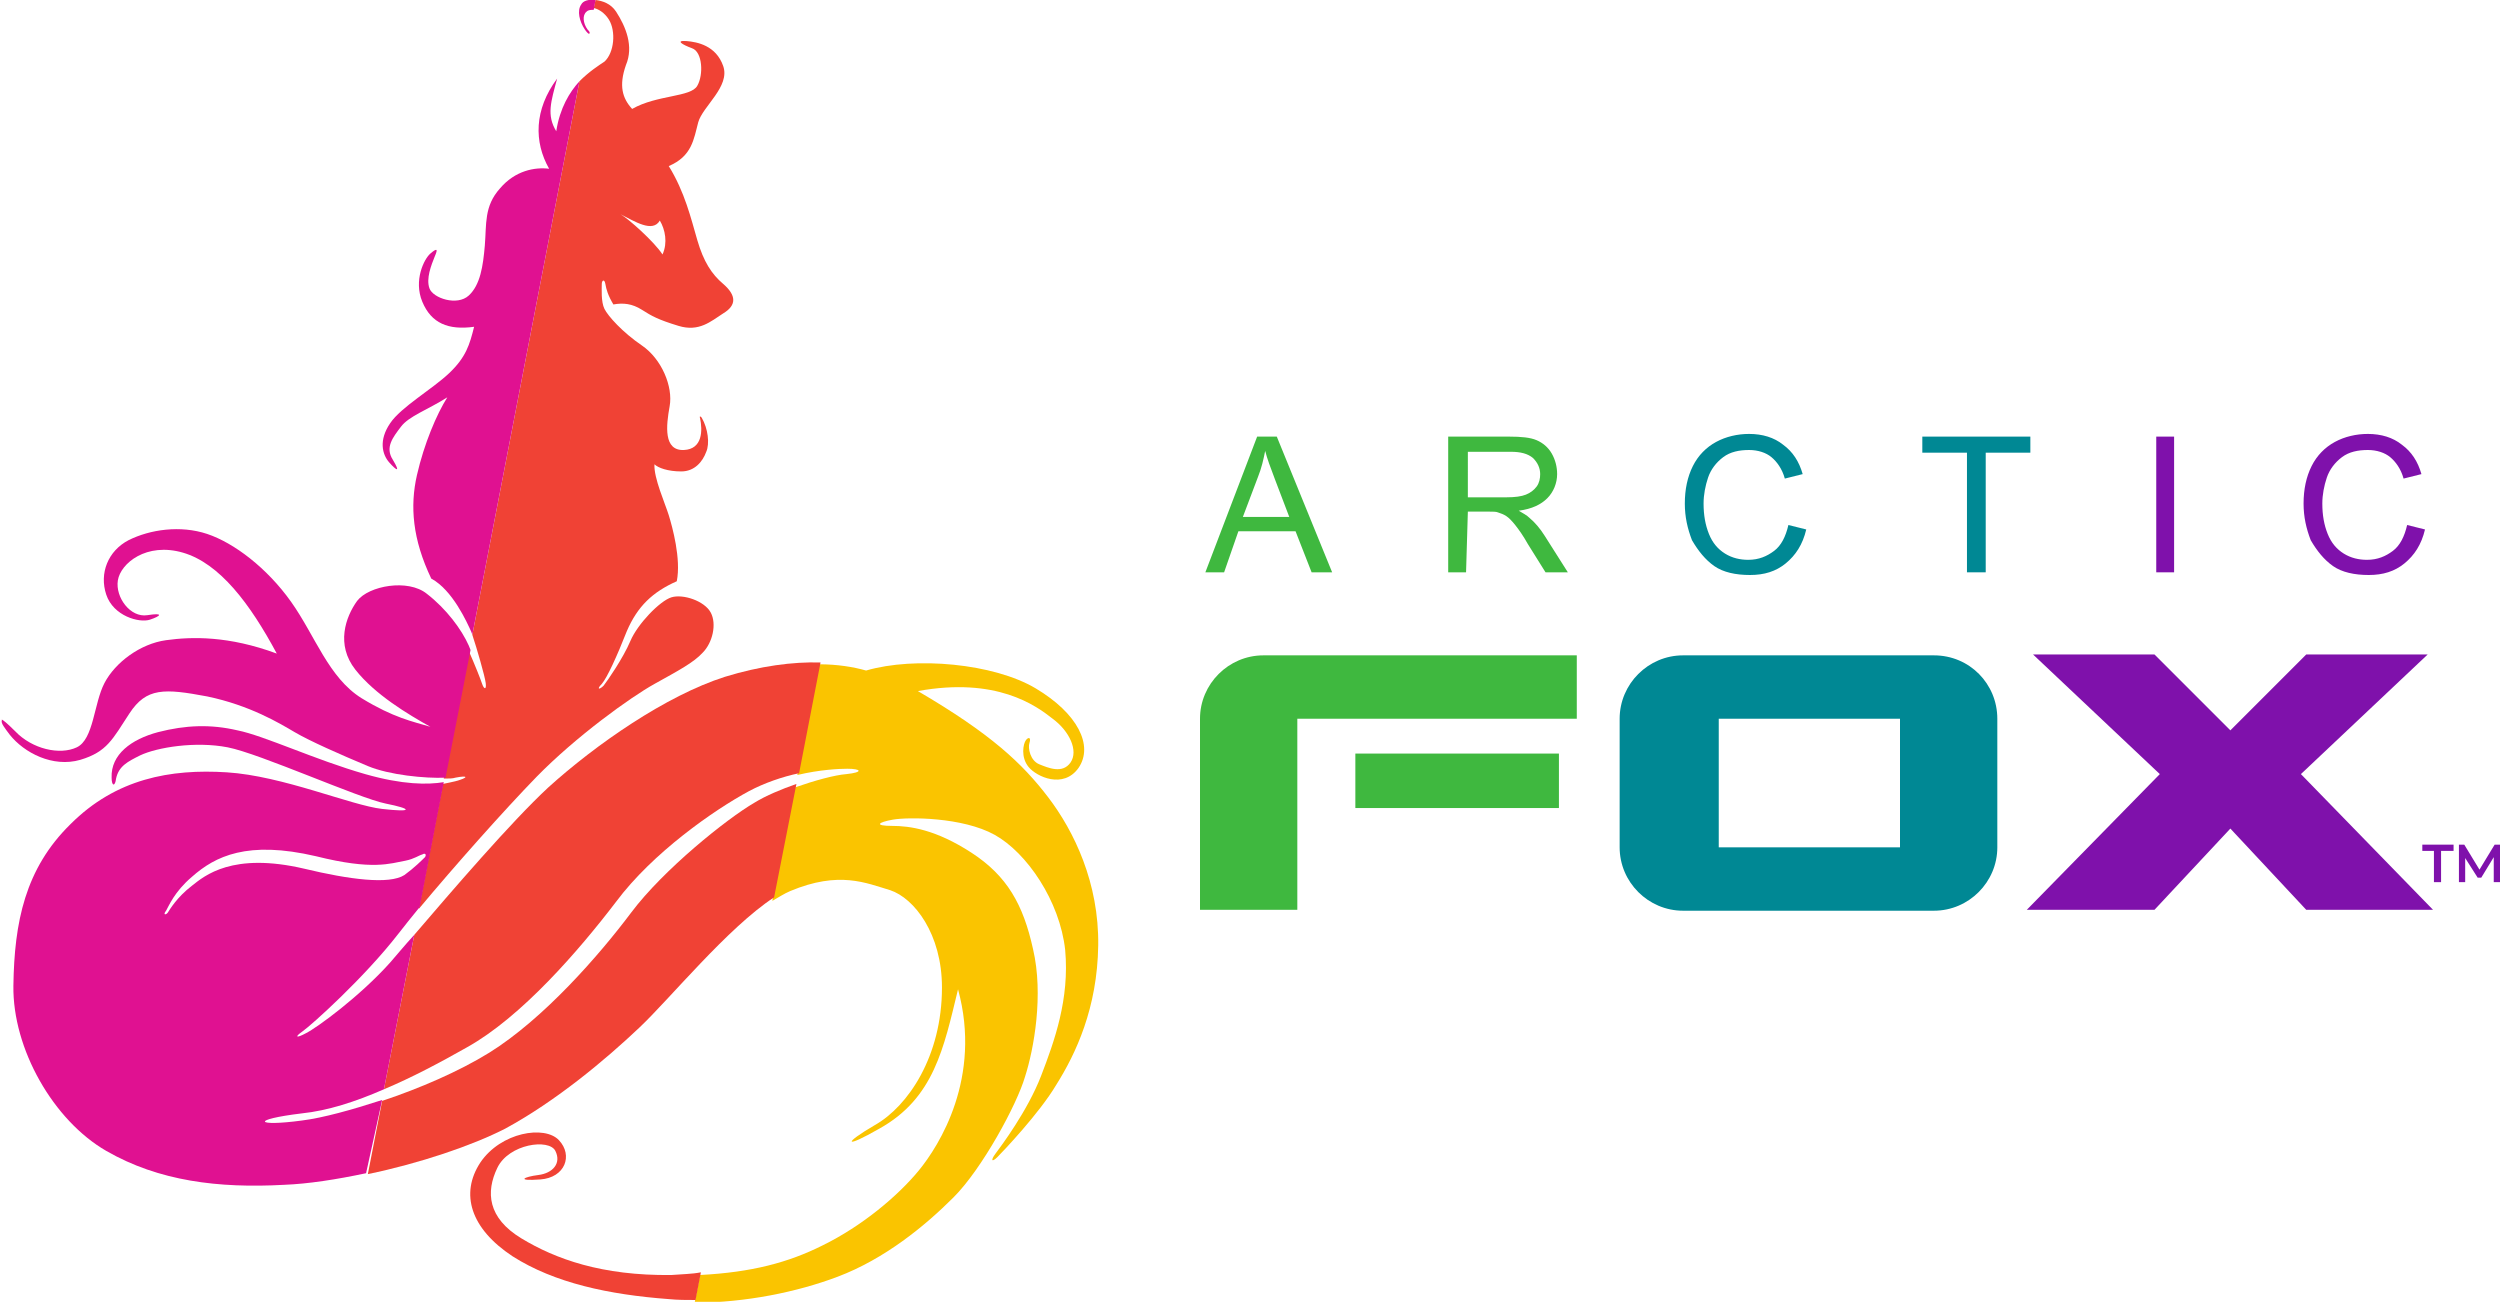
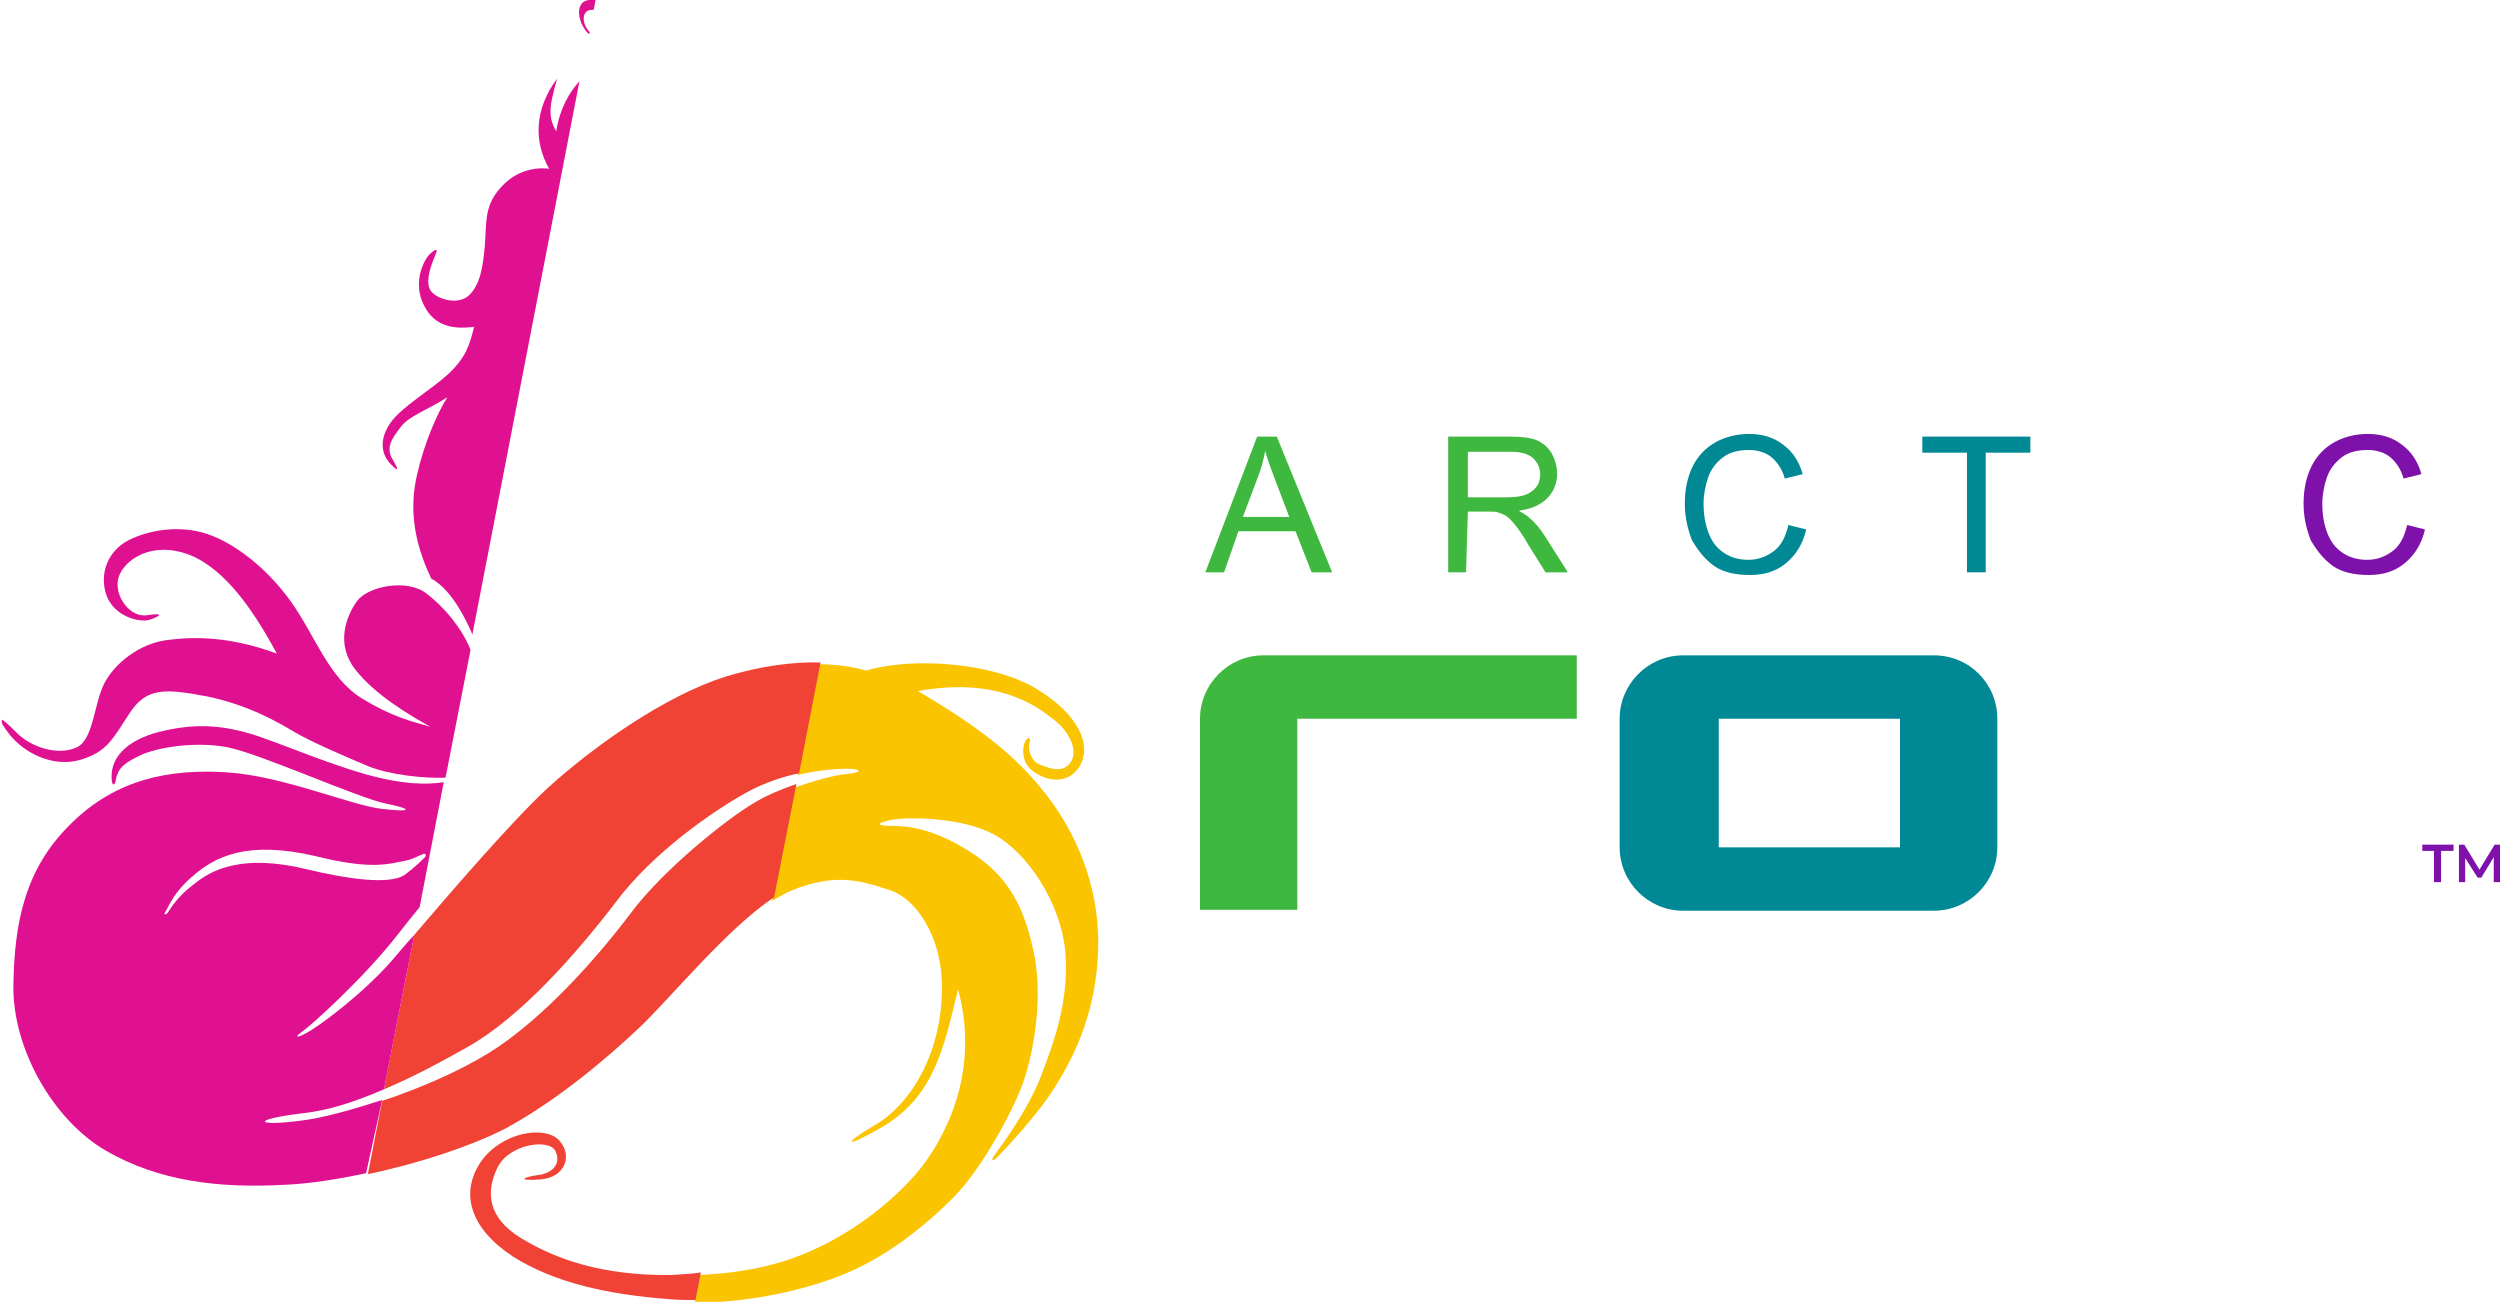
<svg xmlns="http://www.w3.org/2000/svg" version="1.1" id="Layer_1" x="0px" y="0px" viewBox="0 0 280 145.8" style="enable-background:new 0 0 280 145.8;" xml:space="preserve">
  <style type="text/css">
	.st0{fill:#FAC400;}
	.st1{fill:#3FB83F;}
	.st2{fill:#008894;}
	.st3{fill:#7F11AB;}
	.st4{fill:#F04235;}
	.st5{fill:#E01191;}
</style>
  <path class="st0" d="M123,105.9c0.1-7-2.7-12.8-5.6-16.6c-2.9-3.8-6.4-7.1-14.6-11.9c8.8-1.6,13.2,1.6,15.1,3.1  c1.9,1.4,2.9,3.6,2,4.9s-2.5,0.6-3.5,0.2s-1.3-1.8-1.1-2.4c0.2-0.6-0.1-0.7-0.4-0.3c-0.3,0.4-0.6,1.9,0.3,3c0.9,1.1,3.9,2.5,5.6,0.1  c1.7-2.5-0.1-6.1-4.8-8.9c-4.7-2.8-13.5-3.6-19-2c-1.4-0.4-3.2-0.7-5.3-0.7l-2.4,12.4c2.5-0.6,4.7-0.7,5.6-0.7  c1.6,0,1.8,0.4-0.1,0.6c-1.3,0.1-3.5,0.7-5.8,1.5l-2.5,12.7c0.7-0.4,1.3-0.8,2-1.1c5.5-2.3,8.5-0.9,11.2-0.1  c2.7,0.9,5.8,4.9,5.8,10.9c0,7.7-3.8,13.3-7.5,15.4c-3.6,2.1-3.5,2.7,0.5,0.4c6.1-3.4,7.2-9,8.8-15.6c2.7,9.9-2.1,17.5-4.4,20.3  c-2.3,2.8-6.3,6.2-10.8,8.4c-3.8,1.9-7.9,3-13.7,3.3l-0.6,3.1c5.7,0,11.5-1.2,16-2.9c5.3-2,9.8-5.7,13-8.9c3.2-3.2,7.1-10.4,8-13.5  c1-3.1,2.1-9.2,0.9-14.3c-1.1-5-2.9-8.2-6.9-10.8s-6.9-3-8.9-3s-1.6-0.4,0.1-0.7c1.7-0.3,7.8-0.3,11.4,1.7c3.6,2,7.3,7.4,7.9,12.9  c0.5,5.5-1.2,10.2-2.7,14.1c-1.5,3.9-4.5,7.9-5.1,8.7s-0.4,1,0.2,0.4c0.6-0.6,4.7-4.9,6.6-8.1C120.5,118,122.9,112.9,123,105.9z" />
  <path class="st1" d="M138.7,59.5h6.4l1.8,4.6h2.3l-6.2-15.2h-2.2l-5.8,15.2h2.1L138.7,59.5z M140.9,53.4c0.4-1,0.6-1.9,0.8-2.9  c0.2,0.8,0.6,1.9,1.1,3.2l1.6,4.2h-5.2L140.9,53.4z" />
  <path class="st1" d="M164.4,57.3h2.3c0.5,0,0.9,0,1.1,0.1c0.3,0.1,0.6,0.2,0.9,0.4c0.3,0.2,0.6,0.5,1,1c0.4,0.5,0.9,1.2,1.4,2.1  l2,3.2h2.5l-2.6-4.1c-0.5-0.8-1.1-1.5-1.7-2c-0.3-0.3-0.7-0.5-1.2-0.8c1.5-0.2,2.5-0.7,3.2-1.4c0.7-0.7,1.1-1.7,1.1-2.7  c0-0.8-0.2-1.6-0.6-2.3c-0.4-0.7-1-1.2-1.7-1.5c-0.7-0.3-1.7-0.4-3.1-0.4h-6.8v15.2h2L164.4,57.3L164.4,57.3z M164.4,50.6h4.8  c1.1,0,1.9,0.2,2.5,0.7c0.5,0.5,0.8,1.1,0.8,1.8c0,0.5-0.1,1-0.4,1.4c-0.3,0.4-0.7,0.7-1.2,0.9c-0.5,0.2-1.2,0.3-2.2,0.3h-4.3  L164.4,50.6L164.4,50.6z" />
  <path class="st2" d="M192,63.4c1,0.7,2.4,1,4,1c1.6,0,2.9-0.4,4-1.3s1.9-2.1,2.3-3.8l-2-0.5c-0.3,1.3-0.8,2.3-1.6,2.9s-1.7,1-2.9,1  c-0.9,0-1.8-0.2-2.6-0.7c-0.8-0.5-1.4-1.2-1.8-2.2c-0.4-1-0.6-2.1-0.6-3.4c0-1,0.2-2,0.5-2.9c0.3-0.9,0.9-1.7,1.7-2.3  c0.8-0.6,1.8-0.8,2.9-0.8c1,0,1.9,0.3,2.5,0.8s1.2,1.3,1.5,2.4l2-0.5c-0.4-1.4-1.1-2.5-2.2-3.3c-1-0.8-2.3-1.2-3.8-1.2  c-1.3,0-2.6,0.3-3.7,0.9c-1.1,0.6-2,1.5-2.6,2.7c-0.6,1.2-0.9,2.6-0.9,4.2c0,1.5,0.3,2.8,0.8,4.1C190.2,61.7,191,62.7,192,63.4z" />
  <polygon class="st2" points="220.3,64.1 222.4,64.1 222.4,50.7 227.4,50.7 227.4,48.9 215.3,48.9 215.3,50.7 220.3,50.7 " />
-   <rect x="241.5" y="48.9" class="st3" width="2" height="15.2" />
  <path class="st3" d="M261.3,63.4c1,0.7,2.4,1,4,1c1.6,0,2.9-0.4,4-1.3c1.1-0.9,1.9-2.1,2.3-3.8l-2-0.5c-0.3,1.3-0.8,2.3-1.6,2.9  s-1.7,1-2.9,1c-0.9,0-1.8-0.2-2.6-0.7c-0.8-0.5-1.4-1.2-1.8-2.2c-0.4-1-0.6-2.1-0.6-3.4c0-1,0.2-2,0.5-2.9s0.9-1.7,1.7-2.3  c0.8-0.6,1.8-0.8,2.9-0.8c1,0,1.9,0.3,2.5,0.8s1.2,1.3,1.5,2.4l2-0.5c-0.4-1.4-1.1-2.5-2.2-3.3c-1-0.8-2.3-1.2-3.8-1.2  c-1.3,0-2.6,0.3-3.7,0.9c-1.1,0.6-2,1.5-2.6,2.7c-0.6,1.2-0.9,2.6-0.9,4.2c0,1.5,0.3,2.8,0.8,4.1C259.5,61.7,260.3,62.7,261.3,63.4z  " />
  <path class="st1" d="M141.5,73.4c-3.9,0-7.1,3.2-7.1,7.1v21.4h10.9V80.5h31.3v-7.1h-31.3L141.5,73.4L141.5,73.4z" />
-   <rect x="151.8" y="84.4" class="st1" width="22.8" height="6.1" />
  <path class="st2" d="M216.6,73.4h-3.9h-20.3h-3.9c-3.9,0-7.1,3.2-7.1,7.1v14.4c0,3.9,3.2,7.1,7.1,7.1h3.9h20.3h3.9  c3.9,0,7.1-3.2,7.1-7.1V80.5C223.7,76.6,220.6,73.4,216.6,73.4z M212.8,94.9h-20.3V80.5h20.3V94.9z" />
-   <polygon class="st3" points="257.7,86.7 271.9,73.3 258.3,73.3 249.8,81.8 249.8,81.8 249.8,81.8 241.3,73.3 227.7,73.3 241.9,86.7   241.8,86.8 227,101.9 241.3,101.9 249.8,92.8 258.3,101.9 272.5,101.9 257.8,86.8 " />
  <polygon class="st3" points="271.3,95.3 272.6,95.3 272.6,98.8 273.4,98.8 273.4,95.3 274.8,95.3 274.8,94.6 271.3,94.6 " />
  <polygon class="st3" points="280,94.6 279.4,94.6 277.7,97.4 276,94.6 275.4,94.6 275.4,98.8 276.1,98.8 276.1,96.1 277.5,98.3   277.9,98.3 279.3,96 279.3,98.8 280,98.8 " />
  <g>
    <g>
-       <path class="st4" d="M54.4,76.5c0.1,0.8-0.2,0.7-0.4,0.1c-0.2-0.6-0.8-2.1-1.5-3.7l-2.8,14.3c0.6,0,1,0,1.3-0.1    c1.5-0.3,1.5,0,0,0.4c-0.4,0.1-0.9,0.2-1.4,0.3l-2.7,14c4-4.8,9.6-11.1,13.2-14.8c4.4-4.5,10.5-8.9,13.2-10.4    c2.7-1.5,4.4-2.4,5.4-3.5c1.1-1.1,1.6-3.2,0.9-4.5c-0.7-1.3-3.1-2.1-4.4-1.7s-3.8,3-4.6,4.9s-2.6,4.5-3,5    c-0.5,0.5-0.8,0.4-0.2-0.2c0.6-0.7,1.7-3.1,2.8-5.9c1.2-2.8,2.9-4.4,5.6-5.6c0.5-2.5-0.5-6.1-0.9-7.4c-0.4-1.3-1.7-4.2-1.6-5.7    c0.4,0.4,1.5,0.8,3,0.8c1.5,0,2.4-1.1,2.8-2.2c0.4-0.9,0.2-2.6-0.5-3.8c-0.1-0.2-0.3-0.2-0.2,0c0.3,1.4,0.3,3.5-1.8,3.6    c-2.3,0.1-2-2.7-1.6-4.9c0.4-2.2-0.9-5.3-3.1-6.8c-2.2-1.5-3.8-3.3-4.2-4.1c-0.4-0.8-0.3-2.3-0.3-2.8c0-0.4,0.3-0.6,0.4,0    c0.1,0.6,0.3,1.3,0.9,2.3c1.1-0.2,2.1-0.1,3.2,0.6c1.1,0.7,1.8,1.1,4.1,1.8c2.3,0.7,3.6-0.5,5-1.4c1.5-0.9,1.5-2,0-3.3    c-1.3-1.1-2.2-2.5-2.9-4.9c-0.7-2.4-1.4-5.4-3.2-8.3c2.6-1.1,2.8-3,3.3-4.9c0.5-1.8,3.6-4,2.8-6.3c-0.8-2.3-2.9-2.7-4.1-2.8    c-1.3-0.1-0.5,0.4,0.6,0.8c1.2,0.4,1.3,3,0.6,4.2c-0.7,1.3-4.5,1-7.3,2.6c-1.1-1.2-1.5-2.6-0.7-4.9C71,5.2,70.1,3,69,1.3    c-0.6-0.9-1.5-1.2-2.3-1.3l-0.2,0.9C67,1,67.7,1.4,68.2,2.2c0.8,1.3,0.6,3.7-0.5,4.7C67.1,7.3,66,8,64.9,9.1l-12,62    C53.4,72.6,54.3,75.7,54.4,76.5z M73.9,24.7c0.6,1,0.9,2.5,0.3,3.8c-0.9-1.4-3.8-4-4.7-4.5C71.1,24.8,73.1,26.1,73.9,24.7z" />
      <path class="st4" d="M75.2,142.8c-7.8,0.1-13-1.8-16.8-4.1c-3.8-2.3-4-5.2-2.7-7.9s5.8-3.3,6.5-1.9c0.7,1.4-0.3,2.5-1.9,2.7    s-2.6,0.7,0.2,0.5c2.8-0.2,3.7-2.7,2.1-4.4c-1.6-1.7-6.5-0.9-8.8,2.5c-2.3,3.5-1.1,7.4,3.6,10.5c4.7,3,10.8,4.3,17.5,4.8    c1,0.1,2,0.1,3,0.1l0.6-3.1C77.5,142.7,76.4,142.7,75.2,142.8z" />
      <path class="st4" d="M66,3.5l0,0.2C66.1,3.8,66.1,3.7,66,3.5z" />
      <path class="st4" d="M71.6,115.1c3.4-3.2,9.9-11.2,15.1-14.6l2.5-12.7c-1.7,0.6-3.4,1.3-4.7,2.1c-3.1,1.8-10.2,7.5-13.8,12.3    c-3.6,4.8-9.8,11.9-15.9,15.7c-3.4,2.1-7.8,4-12,5.4l-1.6,8.2c5.8-1.2,11.7-3.2,15.4-5.1C62.3,123.3,67.8,118.7,71.6,115.1z" />
      <path class="st4" d="M81.2,75.8c-6.6,2.1-14.5,7.6-19.8,12.4c-4.2,3.9-10.8,11.6-15,16.5L43,122c3.1-1.3,6.3-3,9.3-4.7    c6.1-3.4,12.5-10.8,16.7-16.3c4.1-5.5,11-10.3,14.9-12.4c1.7-0.9,3.7-1.6,5.6-2l2.4-12.4C88.8,74.1,85.1,74.6,81.2,75.8z" />
    </g>
  </g>
  <g>
    <g>
      <path class="st5" d="M1.1,82.3c1.6,2,4.8,3.7,7.9,2.8c3-0.9,3.6-2.3,5.5-5.2c1.9-2.9,3.9-2.8,8.7-1.9C28,79,31.3,81,33,82    c1.7,1,5.1,2.5,8.2,3.8c2.4,1,6.4,1.4,8.7,1.3l2.8-14.3c-0.1-0.2-0.1-0.3-0.2-0.5c-0.8-1.8-2.5-4.1-4.7-5.8    c-2.1-1.7-6.5-0.9-7.8,0.8c-1.3,1.8-2.4,4.9-0.2,7.7c2.2,2.8,5.9,5,8.4,6.4c-2-0.6-4.1-1-7.7-3.2c-3.7-2.3-5.2-7-7.9-10.8    c-2.7-3.8-6.4-6.6-9.4-7.6c-3-1-6.4-0.5-8.8,0.7c-2.3,1.2-3.3,3.7-2.5,6.1c0.8,2.4,3.7,3.2,4.9,2.8c1.2-0.4,1.6-0.8-0.3-0.5    c-1.9,0.3-3.6-2-3.3-3.9c0.3-1.9,3.2-4.3,7.3-3.1s7.5,5.7,10.5,11.3c-5.4-2-9.5-1.9-12.4-1.5c-2.9,0.4-5.7,2.5-6.9,4.8    s-1.2,6.3-3.1,7.2c-1.9,0.9-5,0.2-6.9-1.8c-0.9-0.9-1.4-1.3-1.5-1.3l0,0.1C0.1,81,0.5,81.5,1.1,82.3z" />
      <path class="st5" d="M62.3,14.7c-1.1-1.8-0.6-3.3,0.1-5.9c-2.6,3.5-2.6,7.1-0.9,10.1c-1.6-0.2-3.8,0.2-5.5,2.2    c-1.8,2-1.5,4-1.7,6.4c-0.2,2.3-0.5,4.4-1.8,5.6c-1.3,1.2-4,0.3-4.4-0.8c-0.4-1.1,0.2-2.6,0.6-3.6c0.4-0.9,0.2-0.9-0.5-0.3    s-1.9,3-0.9,5.4s2.9,3.2,5.8,2.8c-0.5,2-0.9,3.4-2.8,5.2c-1.9,1.8-5.4,3.8-6.6,5.6c-1.3,1.9-0.9,3.5-0.1,4.4    c0.8,0.9,1.3,1.2,0.4-0.3c-0.9-1.4,0-2.5,0.9-3.7c0.9-1.2,3-1.9,5.2-3.3c-1.2,1.9-2.6,5.2-3.4,8.7c-0.8,3.5-0.5,7.2,1.6,11.6    c2.4,1.3,4,4.9,4.5,6c0,0.1,0.1,0.2,0.1,0.3l12-62C63.8,10.3,62.7,12.1,62.3,14.7z" />
      <path class="st5" d="M65.1,0.5c-0.5,0.7-0.2,1.9,0.4,2.8c0.2,0.3,0.4,0.5,0.5,0.5l0-0.2c0-0.1-0.1-0.2-0.2-0.3    c-0.5-0.7-0.6-1.6-0.1-2c0.2-0.2,0.5-0.2,0.8-0.2L66.7,0C65.9-0.1,65.3,0.1,65.1,0.5z" />
      <path class="st5" d="M42.8,123.2c-3.4,1.1-6.6,2-9,2.3c-5.2,0.7-5.8-0.1,0-0.8c2.9-0.3,6-1.3,9.2-2.7l3.4-17.3    c-1.1,1.2-2,2.3-2.7,3.1c-3.4,3.8-8.2,7.3-9.4,7.9c-1.1,0.6-1.4,0.5-0.4-0.2c1-0.7,6.9-6,10.7-10.9c0.7-0.9,1.5-1.9,2.4-3l2.7-14    c-1.8,0.3-4.6,0.3-8.8-0.9c-5.6-1.6-11.3-4.3-14.3-4.9c-3-0.7-5.8-0.6-8.9,0.2c-3,0.8-5.3,2.5-5.2,5.1c0,1,0.4,1,0.5,0.1    c0.3-1.4,1.3-1.9,2.7-2.6c1.9-0.9,6.2-1.6,9.8-0.9c3.6,0.7,14.7,5.7,17.7,6.3c3,0.6,3.1,1-0.4,0.6c-3.5-0.4-11.1-3.7-17.4-4.1    c-6.3-0.4-12.4,0.7-17.5,5.8c-5.1,5-6.3,11-6.4,18.1s4.5,15.1,10.4,18.5s12.6,4.2,19.9,3.8c2.7-0.1,5.9-0.6,9.2-1.3L42.8,123.2z     M21.5,99.2c-1.7,1.3-2.5,2.7-2.7,3c-0.2,0.3-0.6,0.3-0.2-0.2c0.3-0.5,0.9-2.1,2.9-3.8c2.6-2.3,6.2-4.1,13.9-2.3    c6.4,1.6,8.3,0.8,10,0.5c1-0.2,1.5-0.6,1.9-0.7c0.3-0.2,0.5,0,0.3,0.3c-0.3,0.3-1.2,1.2-2.3,2c-1.7,1.1-6.2,0.5-11.2-0.7    C26,95.4,22.9,98.1,21.5,99.2z" />
    </g>
  </g>
</svg>